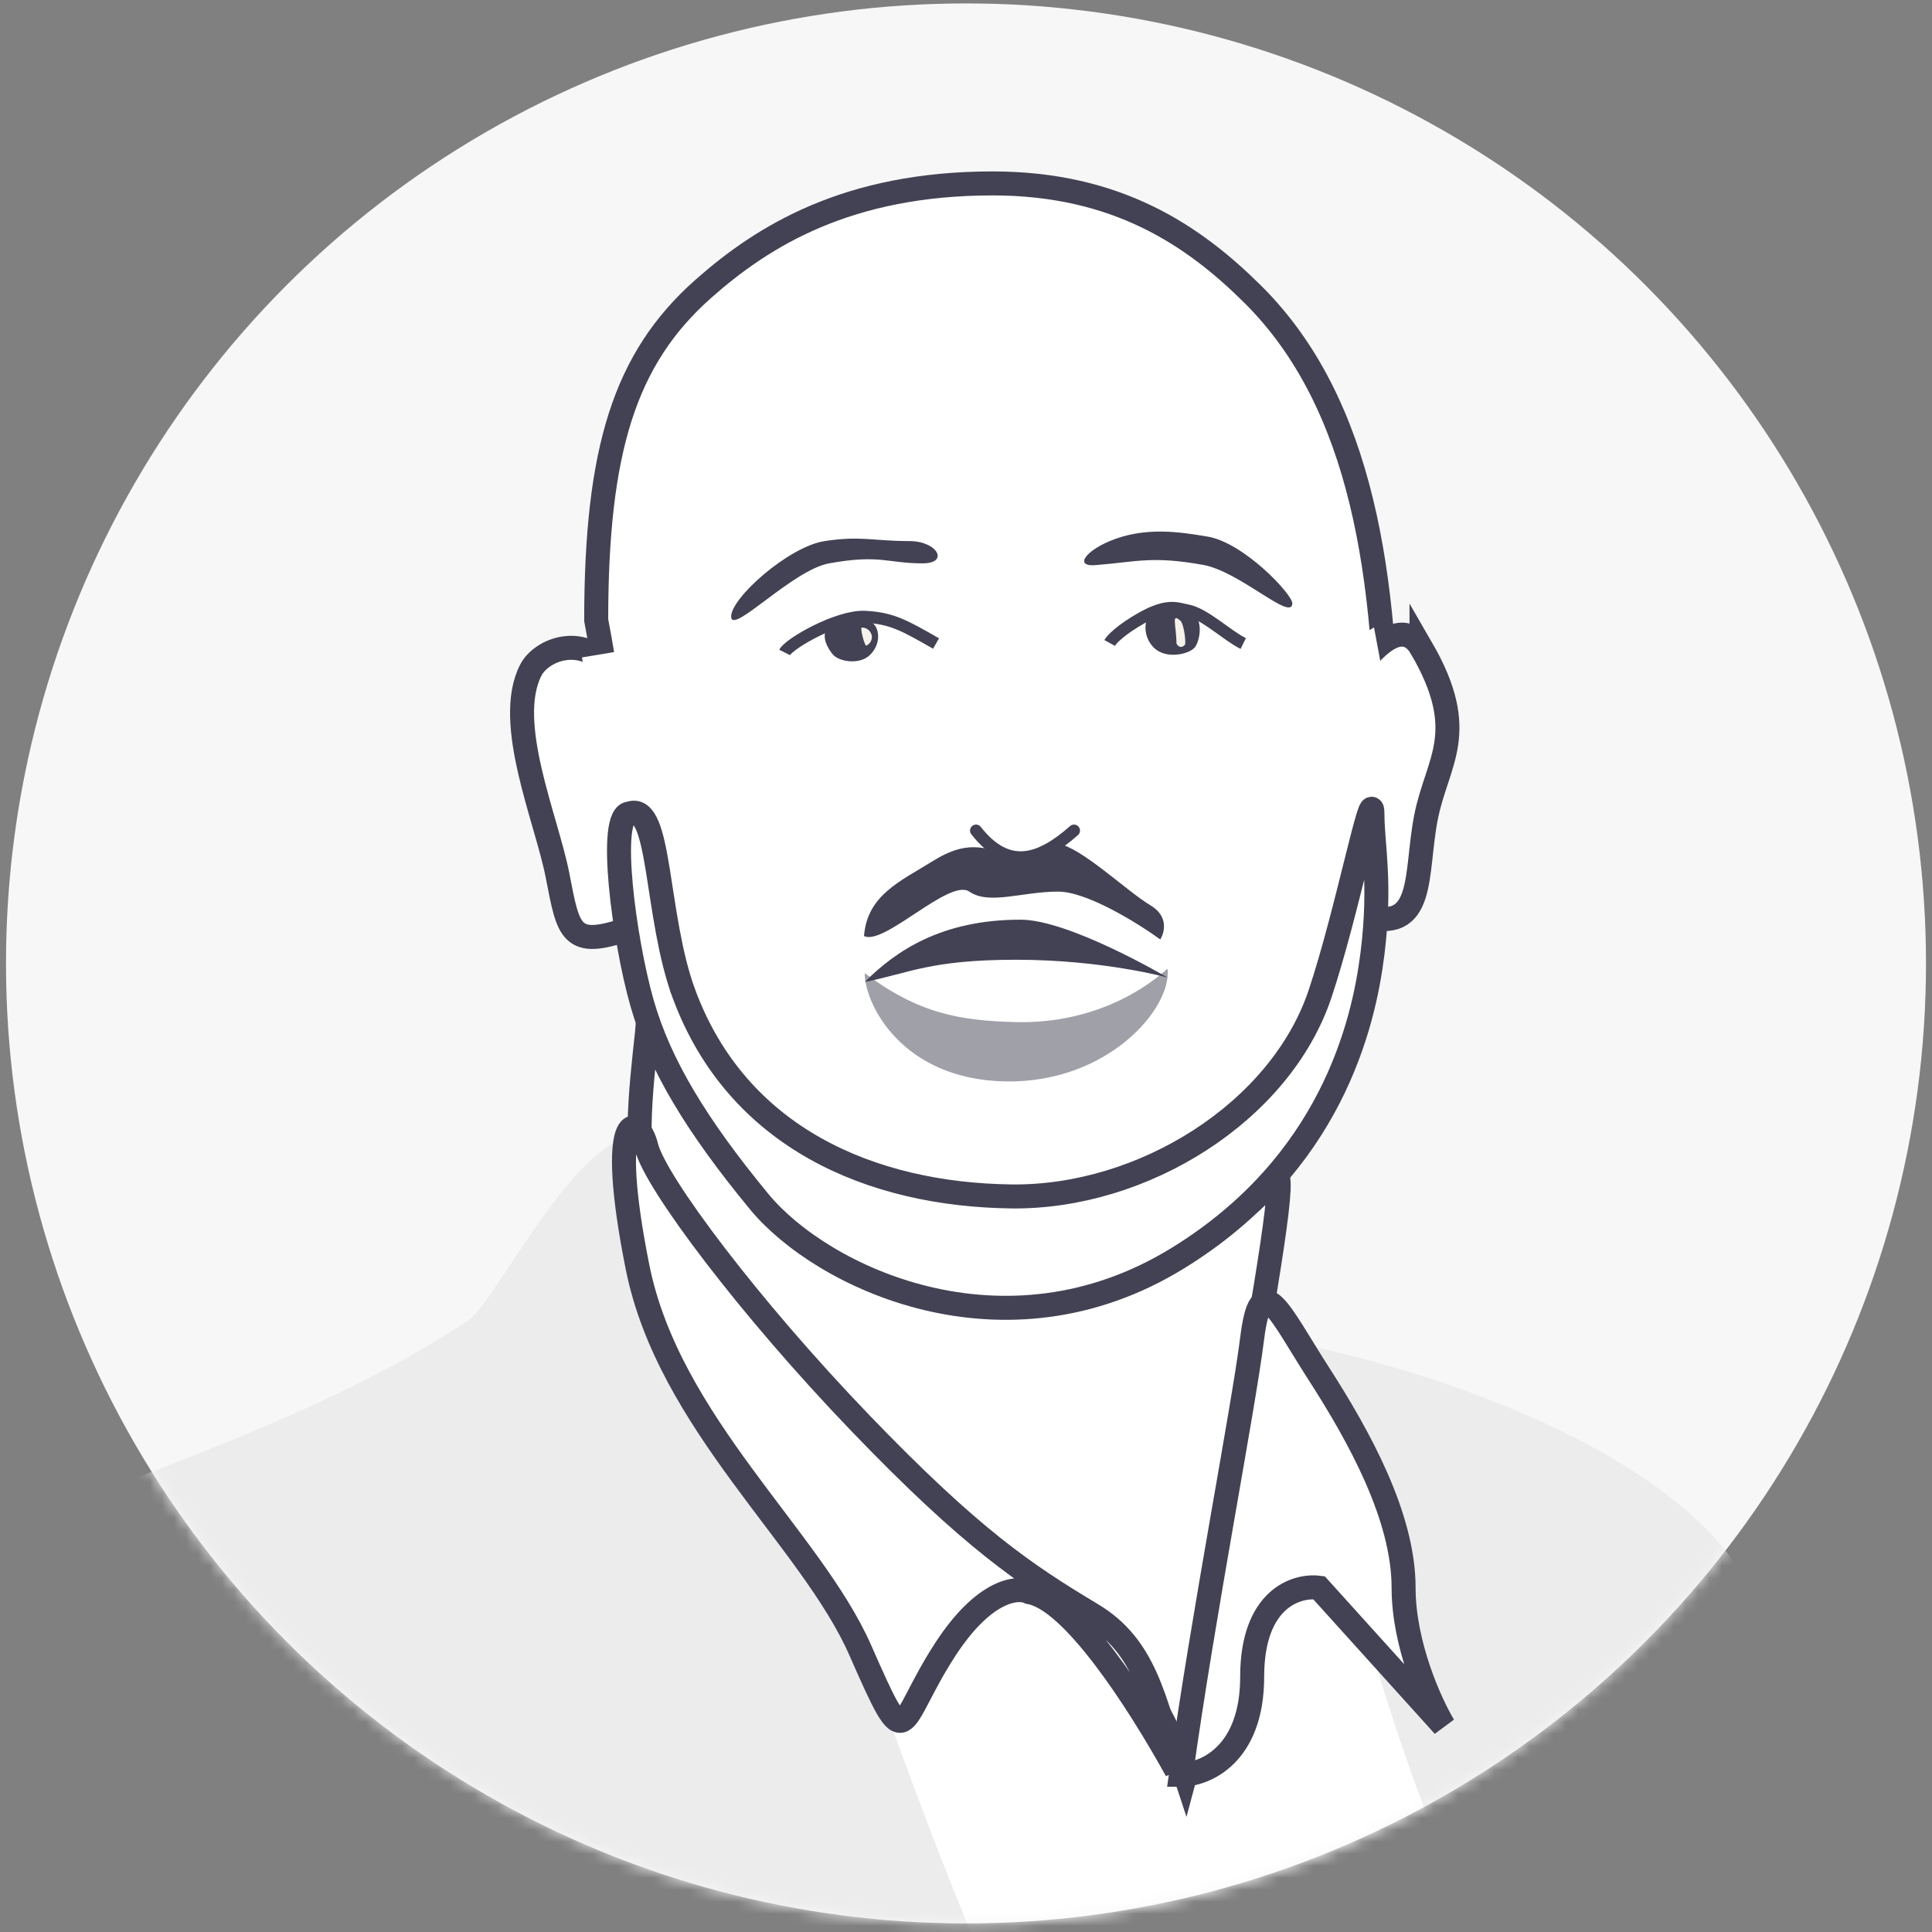
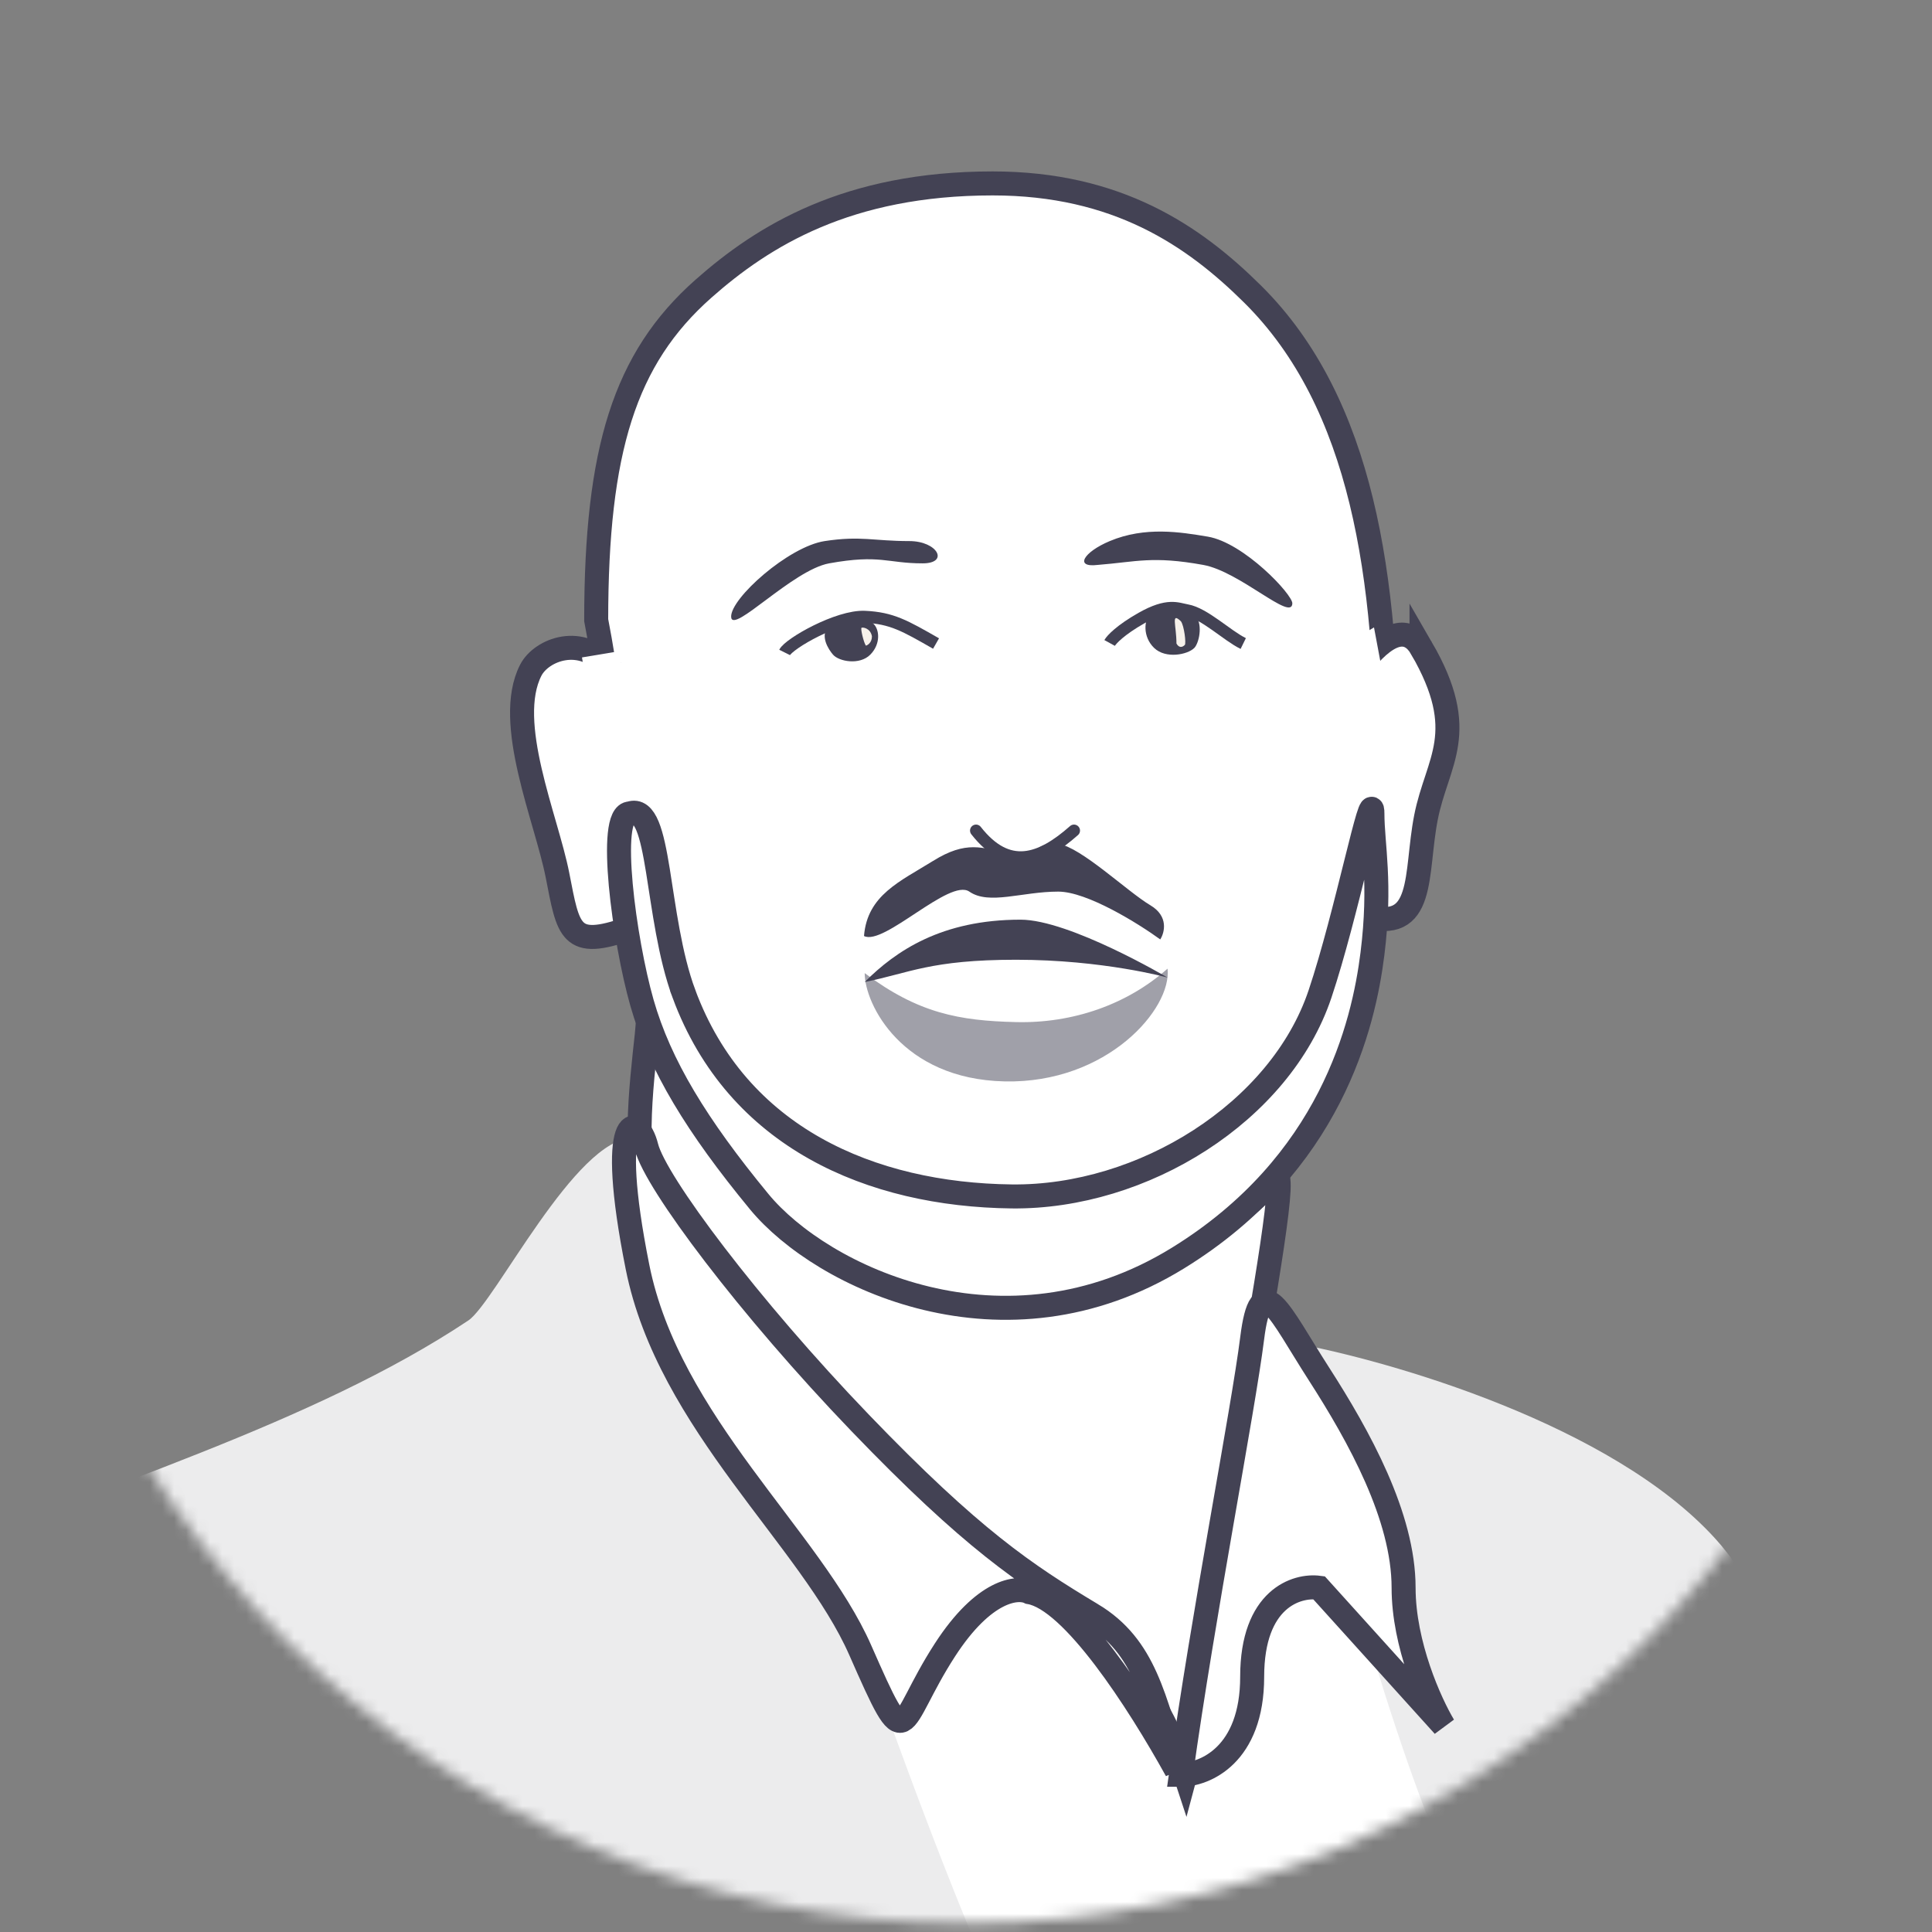
<svg xmlns="http://www.w3.org/2000/svg" width="161" height="161" fill="none">
  <rect width="100%" height="100%" fill="#808080" stroke="none" />
-   <circle cx="80.5" cy="80.285" r="80" fill="#F7F7F7" />
  <mask id="mask0_2153_455" width="161" height="161" x="0" y="0" maskUnits="userSpaceOnUse" style="mask-type:alpha">
    <circle cx="80.5" cy="80.285" r="80" fill="#F3F3F3" />
  </mask>
  <g mask="url(#mask0_2153_455)">
    <path fill="#fff" stroke="#434254" d="M43.85 130.826h70.039l16.81 29.692v80.169H88.675L43.85 130.826Z" />
    <path fill="#ECECED" d="M152.597 183.53c0 15.588 2.969 29.321 2.969 41.569.787 11.877.328 21.032 0 24.125h-36.373c3.464-14.475 10.392-45.132 10.392-51.961 0-8.537-3.711-28.208-10.392-45.281-5.344-13.658-9.897-32.414-11.505-40.084 8.165 1.485 26.648 6.829 35.259 16.331 10.763 11.876 9.65 39.713 9.65 55.301Z" />
    <path fill="#fff" stroke="#434254" stroke-width="2" d="M54.02 98.166c-1.51-1.948-.205-10.6 0-13.158 17.014 11.228 39.653 27.97 52.184 13.158 1.164-1.376-.731 9.138-2.841 21.526-.918 5.387-1.984 18.558-4.582 28.208-5.568-17.073-22.27-19.671-22.27-19.671-6.68-7.302-13.978-19.085-22.491-30.063Z" />
    <path fill="#fff" stroke="#434254" stroke-width="2" d="M115.602 64.359c0 10.638-2.904 22.327-8.213 30.671-5.453 8.571-13.419 13.641-23.448 13.641-9.027 0-21.152-6.361-26.93-18.723-2.343-5.011-3.56-11.33-4.5-18.081-.303-2.172-.577-4.394-.852-6.624-.568-4.606-1.14-9.248-1.977-13.568.01-14.134 2.344-21.783 8.94-27.617 4.97-4.394 12.004-8.773 24.1-8.773 10.374 0 16.751 4.35 21.67 9.232 9.178 9.107 11.21 23.628 11.21 39.842Z" />
    <path fill="#fff" stroke="#434254" stroke-width="2" d="M44.229 55.854c.879-1.72 4.26-3.037 6.512-.274 0 3.378 3.088 21.295 1.653 21.8-4.912 1.731-5.017.255-5.938-4.453-.922-4.708-4.454-12.716-2.227-17.073Z" />
    <path fill="#fff" d="M98.78 51.029c-2.64-.594-4.642.59-5.938 2.227 1.126.486 3.042 1.313 6.05 1.313 1.744 0 3.012-.452 4.342-1.151-.972-.93-1.813-1.795-4.454-2.389ZM70.258 51.47c2.64-.594 6.077.52 7.374 2.157-1.126.486-4.043 1.113-7.052 1.113-2.661 0-3.495-.043-4.825-.742.972-.93 1.862-1.935 4.503-2.529Z" />
    <path fill="#434254" d="M100.272 47.077c-4.247-.768-5.568-.256-8.803 0-1.961.24-1.173-1.07 1.009-1.986 2.952-1.24 5.905-.748 8.127-.378l.038.006c3.013.502 7.077 4.825 7.052 5.568-.051 1.535-4.375-2.66-7.423-3.21ZM69.095 46.946c4.246-.768 4.824 0 7.794 0 2.226 0 1.252-1.856-1.114-1.856-2.969 0-4.032-.46-7.051 0-3.02.461-7.846 4.775-7.795 6.31.051 1.535 5.117-3.903 8.166-4.454Z" />
    <path stroke="#434254" d="M103.604 53.627c-1.375-.675-3.229-2.51-4.695-2.77-.783-.138-1.58-.601-3.78.645-1.76.997-2.507 1.8-2.66 2.078" />
    <path fill="#434254" d="M96.181 53.999c-.963-.926-.874-2.374-.28-2.865.759-.717 3.168-.604 3.763.208.594.812.23 2.285-.142 2.657-.56.56-2.377.925-3.34 0ZM72.525 54.553c.888-.897.775-2.132.227-2.608-.7-.695-2.712-.828-3.694.215-.778.826 0 1.977.359 2.393.496.576 2.22.897 3.108 0Z" />
    <path fill="#fff" stroke="#434254" stroke-width="2" d="M118.459 54.019c-.967-1.672-2.573-1.65-4.825 1.113 0 3.378-1.454 20.708.001 21.156 5.196 1.598 4.274-3.458 5.196-8.166.921-4.708 3.711-7.052-.372-14.103Z" />
    <path fill="#fff" d="m114.5 52.285-2.5 1.5-.5 21.5 3-.5 1.5-14.5-1.5-8ZM51.5 54.285l-3 .5 3.5 22 1.5-.5 2-8-4-14Z" />
    <circle cx=".742" cy=".742" r=".742" fill="#434254" transform="matrix(-1 0 0 1 71.693 52.143)" />
    <circle cx="97.666" cy="52.885" r=".5" stroke="#434254" stroke-width=".485" />
-     <path fill="#F6F1EB" d="M98.735 53.744c.123-.126-.055-1.616-.327-1.972-.855-.815-.37.37-.37 1.855.207.373.482.337.697.117Z" />
+     <path fill="#F6F1EB" d="M98.735 53.744c.123-.126-.055-1.616-.327-1.972-.855-.815-.37.37-.37 1.855.207.373.482.337.697.117" />
    <path fill="#fff" stroke="#434254" stroke-width="2" d="M57 82.834c-2.4-6.472-1.901-15.958-4.5-15.049-1.9 0-.485 10.596 1 15.792 1.485 5.196 4.567 10.248 9.763 16.557 5.197 6.31 20.414 13.619 34.889 4.712 12.732-7.836 15.474-19.413 16.217-25.352.742-5.938-.001-9.11-.001-11.709 0-2.598-2.149 8.438-4.368 15.05-3.302 9.84-14.759 16.994-25.695 16.867-11.71-.137-22.864-4.894-27.305-16.868Z" />
    <path fill="#434254" d="M77.76 71.74C75.017 73.448 72.274 74.586 72 78c1.646.854 7.132-4.837 8.778-3.699 1.645 1.138 4.388 0 7.405 0 2.414 0 6.675 2.656 8.504 3.984.365-.569.713-1.935-.823-2.846-1.92-1.138-5.76-4.837-7.68-5.122-1.92-.284-1.92 1.423-4.115.854-2.194-.569-3.566-1.138-6.309.57Z" />
    <path fill="#F6F1EB" d="M71.79 52.32c-.084.09.181 1.228.37 1.485.16-.043.502-.268.502-.78-.13-.704-.806-.776-.872-.704Z" />
    <path fill="#fff" d="m72.058 81.092 1.266-.538 11.975-3.173 11.997 3.34-8.165 7.052-13.733-2.97-3.34-3.71Z" />
    <path fill="#434254" d="M97.296 81.464s-8.165-4.825-12.248-4.825c-6.576 0-10.392 2.598-12.99 5.196 3.711-.742 5.483-1.856 12.619-1.856 7.266 0 12.619 1.485 12.619 1.485Z" />
    <path fill="#434254" d="M83.713 90.117c-8.546-.188-11.655-6.426-11.655-9.024 4.453 3.34 7.86 3.969 12.619 4.082 4.759.113 9.278-1.485 12.619-4.454.371 3.34-5.037 9.585-13.583 9.396Z" opacity=".5" />
    <path stroke="#434254" d="M78.004 53.627c-2.598-1.485-3.687-2.124-5.939-2.227-2.251-.102-6.31 2.227-6.68 2.97" />
    <path stroke="#434254" stroke-linecap="round" d="M81.336 69.215c2.68 3.417 5.358 2.485 8.165 0" />
    <path fill="#ECECED" d="M39.024 110.042c2.227-1.485 8.908-15.217 13.733-15.217 0 17.444 12.619 28.949 15.96 35.259 3.34 6.31 6.309 17.073 13.36 33.775 7.053 16.702 10.022 20.784 11.135 29.321.891 6.829 10.269 36.001 14.846 49.734H-43c1.608-6.681 5.716-24.199 9.279-40.827 4.454-20.784 7.423-20.413 12.99-44.167 4.454-19.003 11.506-26.475 14.475-27.836 14.351-6.186 32.29-11.382 45.28-20.042Z" />
    <path fill="#fff" stroke="#434254" stroke-width="2" d="M90.985 134.538c4.454 2.673 5.196 7.052 7.052 12.991-3.217-5.815-8.686-14.252-12.249-14.846-.99-.495-3.785-.223-7.051 4.825-4.083 6.309-2.97 9.279-7.053 0-4.082-9.279-15.959-18.929-18.557-31.919-2.598-12.99 0-12.99.743-10.021.742 2.969 8.536 13.361 17.814 23.011 9.28 9.65 13.734 12.619 19.3 15.959ZM104.347 111.527c-.743 5.938-4.083 23.011-5.939 36.372 1.98 0 5.939-1.633 5.939-8.165 0-6.532 3.711-7.67 5.567-7.423l10.392 11.506c-1.113-1.856-3.34-6.755-3.34-11.506 0-5.938-3.712-12.619-7.052-17.815-3.34-5.196-4.825-8.908-5.567-2.969Z" />
  </g>
</svg>